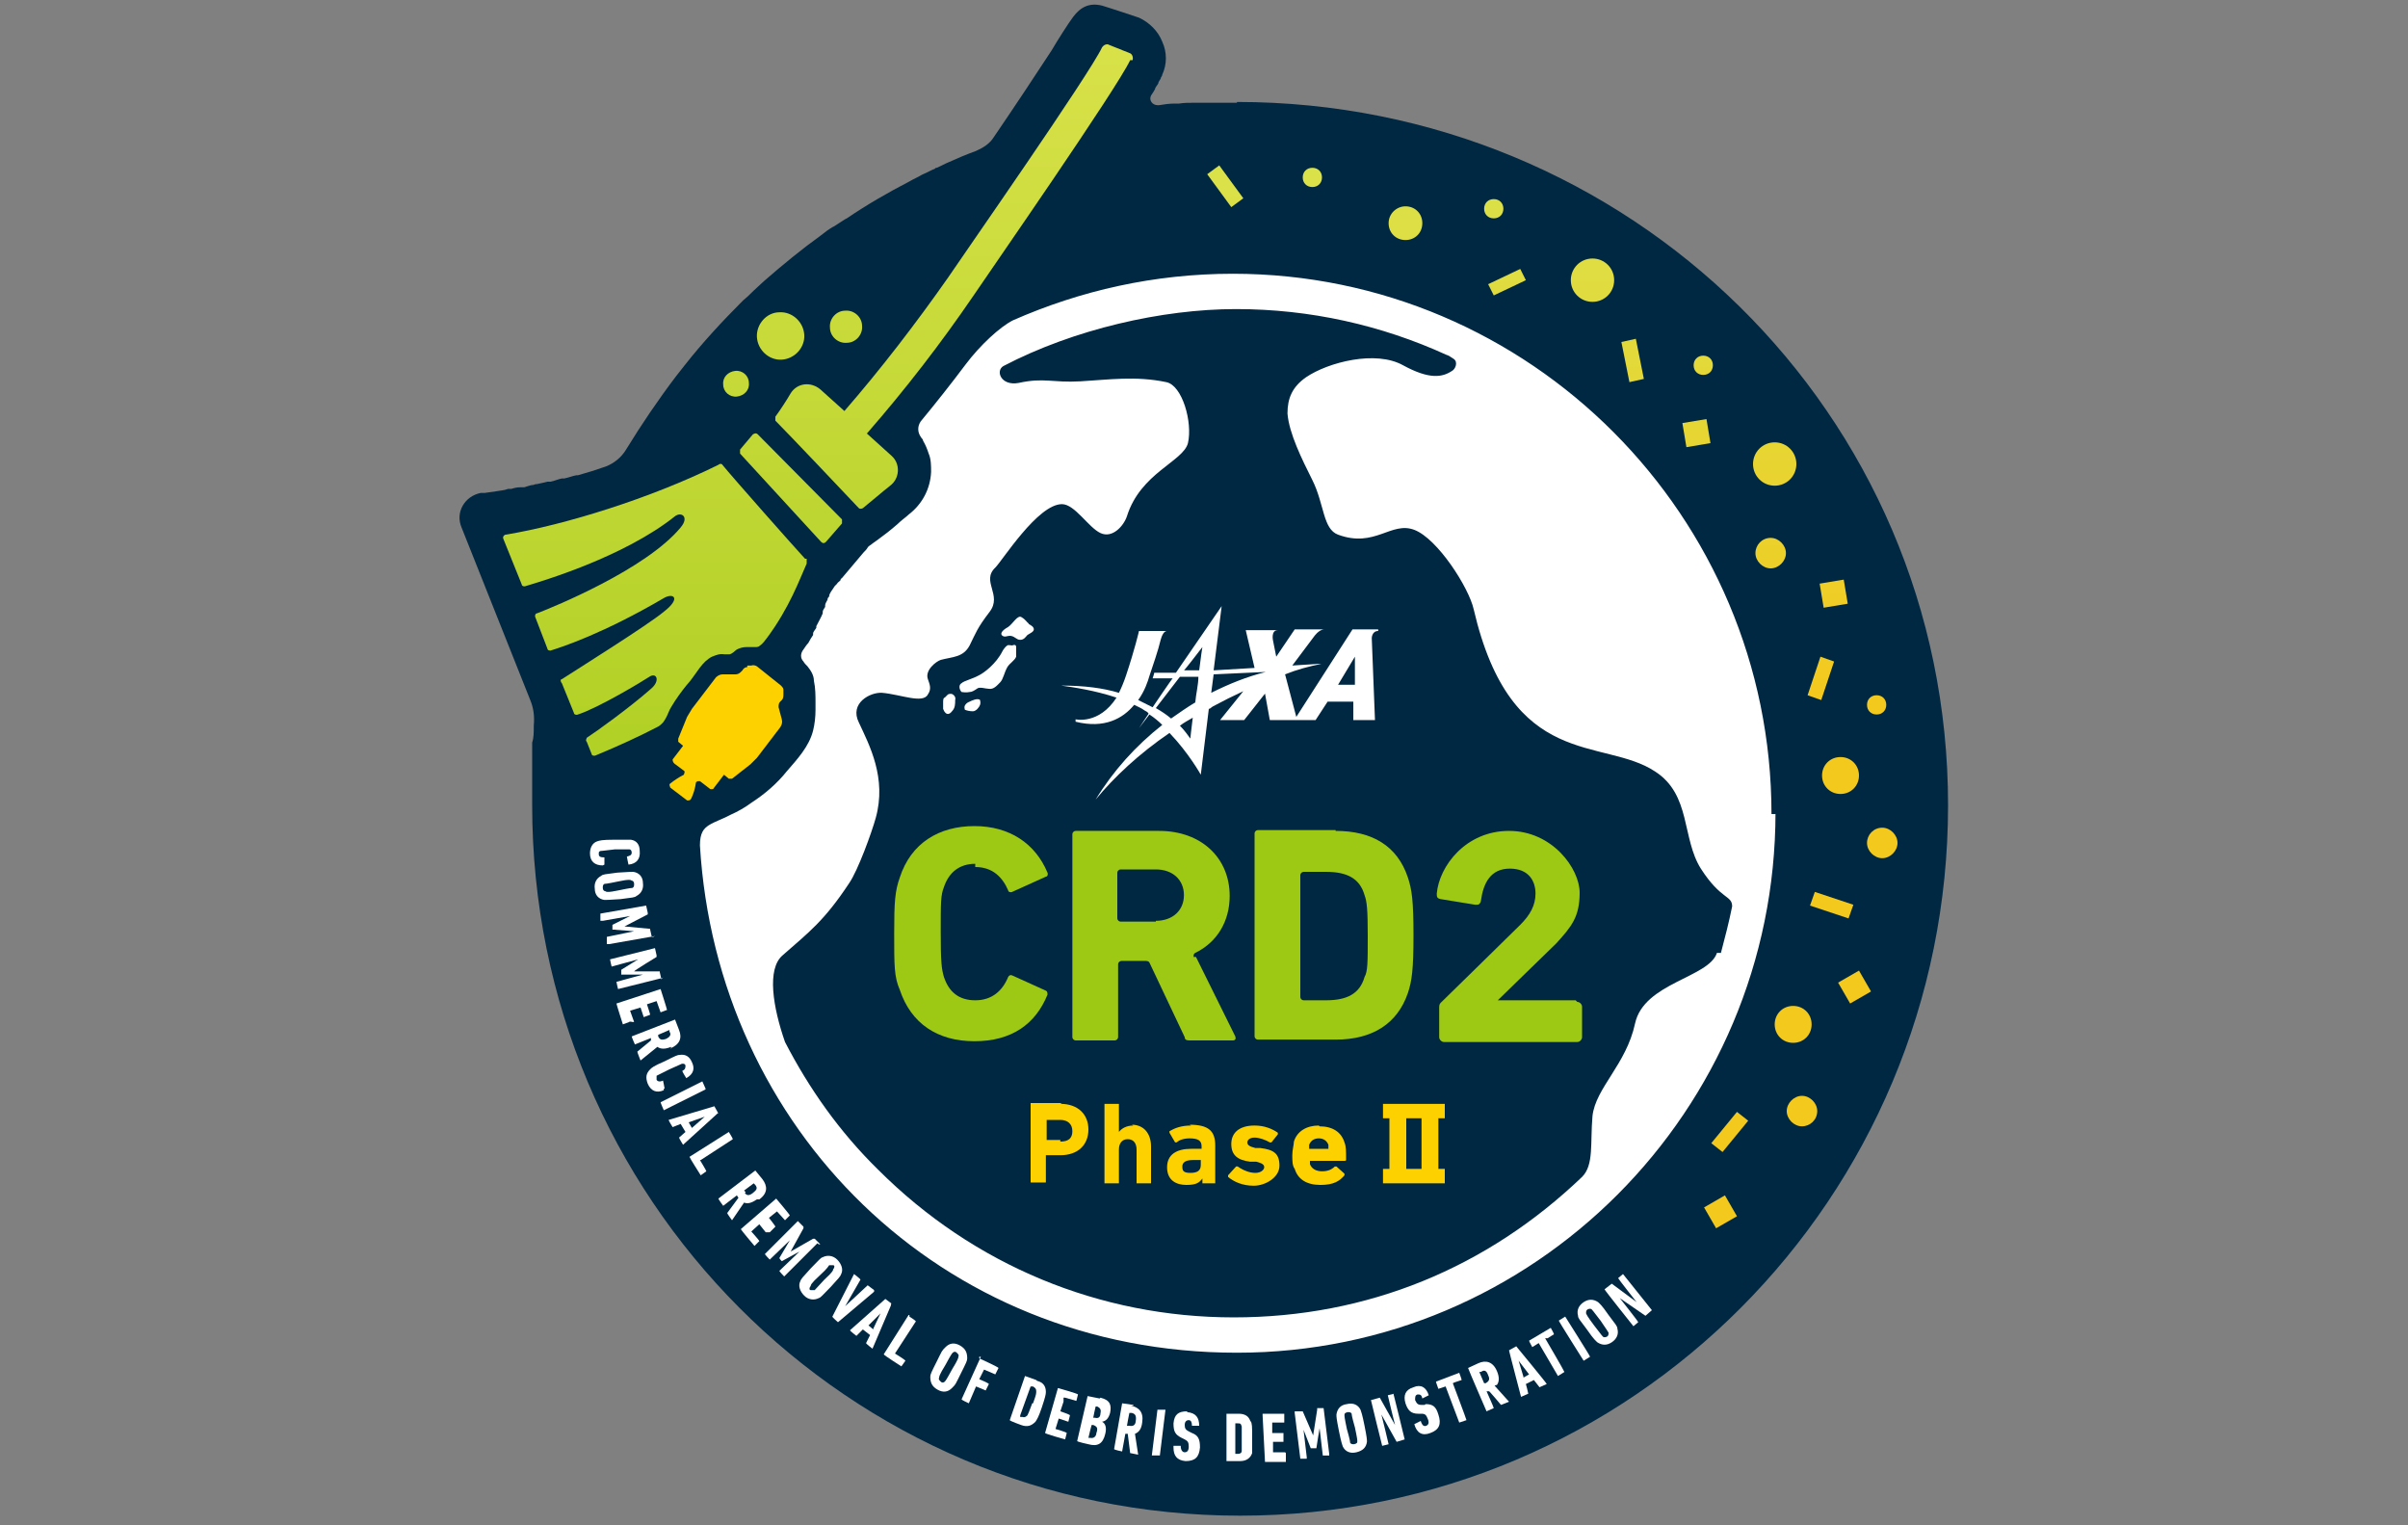
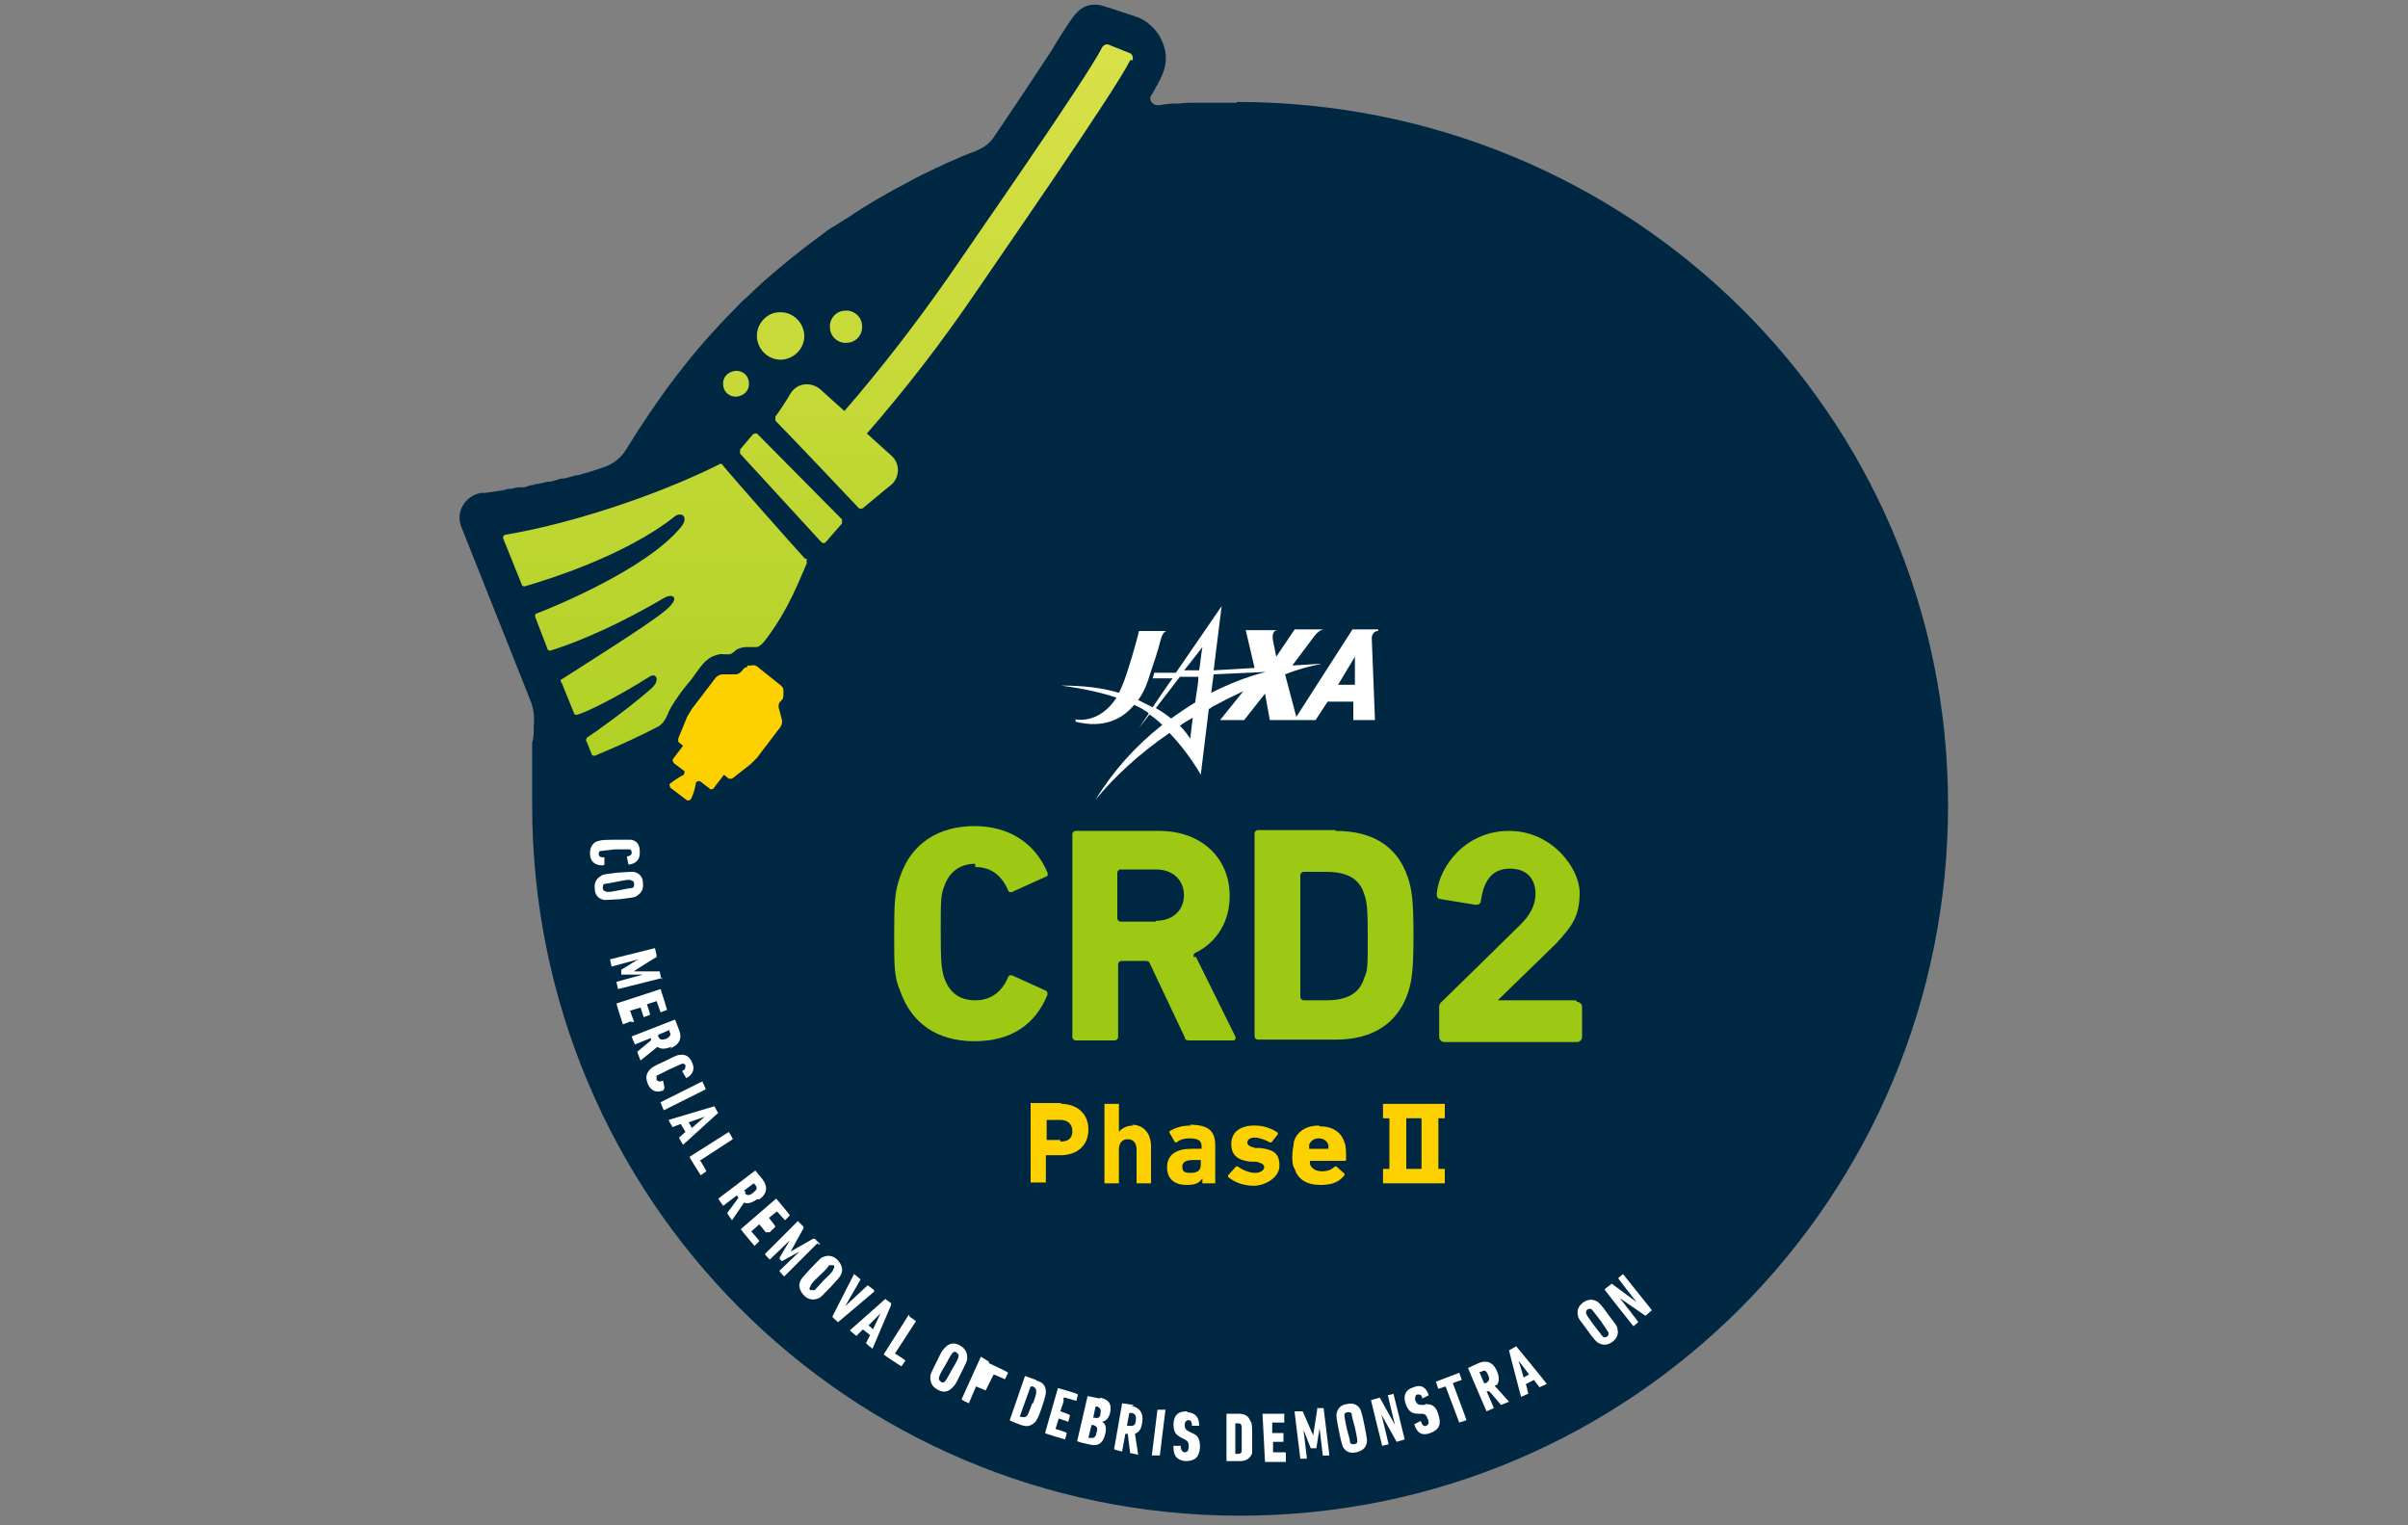
<svg xmlns="http://www.w3.org/2000/svg" version="1.1" viewBox="0 0 300 190">
  <rect x="0" y="0" width="300" height="190" fill="#808080" stroke="none" />
  <defs>
    <style>
      .cls-1 {
        fill: #fdd000;
      }

      .cls-2 {
        fill: #fff;
      }

      .cls-3 {
        fill: url(#_名称未設定グラデーション_2);
      }

      .cls-4 {
        fill: url(#_名称未設定グラデーション);
      }

      .cls-5 {
        fill: #002843;
      }

      .cls-6 {
        fill: #9dc814;
      }
    </style>
    <linearGradient id="_名称未設定グラデーション" data-name="名称未設定グラデーション" x1="101.9" y1="2025.7" x2="101.9" y2="2162.4" gradientTransform="translate(0 -2024)" gradientUnits="userSpaceOnUse">
      <stop offset="0" stop-color="#dae24a" />
      <stop offset="1" stop-color="#9dc814" />
    </linearGradient>
    <linearGradient id="_名称未設定グラデーション_2" data-name="名称未設定グラデーション 2" x1="193.4" y1="2044.5" x2="193.4" y2="2177" gradientTransform="translate(0 -2024)" gradientUnits="userSpaceOnUse">
      <stop offset="0" stop-color="#dae24a" />
      <stop offset=".5" stop-color="#f3c91e" />
    </linearGradient>
  </defs>
  <g>
    <g id="_レイヤー_1" data-name="レイヤー_1">
      <g id="_レイヤー_1-2" data-name="_レイヤー_1">
        <g id="design">
          <g>
            <path class="cls-5" d="M154.1,12.8h-5.4c-.6,0-1.2,0-1.8.1h-.6c-.6,0-1.3.1-1.9.2h-.2c-.6,0-1.1-.6-.8-1.2.2-.3.4-.6.5-.8h0c0-.2.3-.5.4-.7h0c0-.2.2-.4.3-.6h0c0-.2.2-.3.2-.5.6-1.3.6-2.8,0-4.1-.5-1.3-1.6-2.4-2.9-3,0,0-3.9-1.3-4.6-1.5-1.6-.4-2.7.2-3.6,1.4-.6.8-2,3-2.7,4.2-1.7,2.6-4.4,6.7-7.2,10.8-.5.8-1.3,1.3-2.2,1.7-1.1.4-2.3.9-3.4,1.4h0c-.5.2-1,.5-1.5.7,0,0-.2,0-.2.1-.5.2-1,.5-1.5.7,0,0,0,0-.2.1-.5.3-1,.5-1.5.8h0c-2.7,1.4-5.3,2.9-7.8,4.6,0,0,0,0-.2.1-.5.3-.9.6-1.4.9,0,0,0,0-.2.1-.5.3-.9.6-1.4,1h0c-2.5,1.8-4.8,3.7-7.1,5.7h0c-.4.4-.9.8-1.3,1.2h0c-.4.4-.8.8-1.3,1.2h0c-2.6,2.6-5.1,5.3-7.3,8.1h0c-.4.5-.7.9-1.1,1.4h0c-2.2,2.9-4.3,6-6.2,9.1-.6,1-1.5,1.7-2.5,2.1h0c-.6.2-1.2.4-1.8.6h0c-.6.2-1.1.3-1.7.5h-.2c-.5.1-1,.3-1.5.4h-.3c-.5.1-.9.3-1.4.4h-.4c-.4.1-.8.2-1.3.3,0,0-.3,0-.4.1-.4,0-.8.2-1.2.3h-.5c-.4,0-.8.1-1.1.2h-.4c-.5.2-1,.2-1.5.3l-1.4.2h-.5c-2,.4-3.2,2.4-2.4,4.3l.2.5h0l8.4,21.1c.4,1,.5,2,.4,3.1v.2c0,.6,0,1.3-.2,1.9v.6c0,.6,0,1.2,0,1.8v5.4c0,48.9,39.4,88.5,88.2,88.5s88.2-39.6,88.2-88.5S202.9,12.7,154.1,12.7h0Z" />
            <g>
              <path class="cls-6" d="M121.5,108c2.2,0,3.4,1.3,4.1,2.9,0,.2.3.3.5.2l4.2-1.9c.2,0,.3-.3.2-.5-1.5-3.6-4.7-5.8-9.1-5.8s-7.9,2.1-9.3,6.4c-.6,1.7-.7,3-.7,7s0,5.4.7,7c1.4,4.2,4.7,6.4,9.3,6.4s7.6-2.1,9.1-5.8c0-.2,0-.4-.2-.5l-4.2-1.9c-.2-.1-.4,0-.5.2-.7,1.7-2,2.9-4.1,2.9s-3.3-1.1-3.9-2.9c-.3-1-.4-1.9-.4-5.6s0-4.6.4-5.6c.6-1.8,1.9-2.9,3.9-2.9h0v.4Z" />
              <path class="cls-6" d="M148.7,119.2c0-.2,0-.4.2-.5,2.7-1.3,4.3-3.9,4.3-7.1,0-4.7-3.5-8.1-8.8-8.1h-10.4c-.2,0-.4.2-.4.4v25.3c0,.2.2.4.4.4h4.9c.2,0,.4-.2.4-.4v-9.1c0-.2.2-.4.4-.4h3.1c0,0,.3,0,.4.2l4.4,9.3c0,.3.2.4.6.4h5.4c.3,0,.4-.2.3-.5l-4.9-9.9h-.3ZM144,114.8h-4.4c-.2,0-.4-.2-.4-.4v-5.7c0-.2.2-.4.4-.4h4.4c2.1,0,3.5,1.3,3.5,3.2s-1.4,3.2-3.5,3.2h0Z" />
              <path class="cls-6" d="M166.4,103.4h-9.7c-.2,0-.4.2-.4.4v25.3c0,.2.2.4.4.4h9.7c4.6,0,7.7-2,9-5.8.5-1.5.7-2.9.7-7.2s-.2-5.7-.7-7.2c-1.3-3.9-4.4-5.8-9-5.8h0ZM170,121.7c-.6,2.1-2.2,2.9-4.8,2.9h-2.8c-.2,0-.4-.2-.4-.4v-15.2c0-.2.2-.4.4-.4h2.8c2.6,0,4.2.8,4.8,2.9.3.8.4,1.8.4,5.1s0,4.4-.4,5.1Z" />
              <path class="cls-6" d="M196.3,124.6h-9.7l7.3-7.1c1.9-2.1,2.9-3.3,2.9-6.3s-3.4-7.7-8.8-7.7-8.7,4.4-9,7.8c0,.4,0,.6.5.7l4.3.7c.3,0,.4,0,.5-.1,0,0,.2-.2.2-.4.3-2.2,1.2-4,3.6-4s3.2,1.6,3.2,3.1-.7,2.7-1.9,3.9c-1.3,1.3-9.8,9.6-9.9,9.7-.2.2-.2.4-.2.7v3.6c0,.3.3.6.6.6h16.6c.3,0,.6-.3.6-.6v-3.8c0-.3-.3-.6-.6-.6h0l-.2-.2Z" />
            </g>
            <path class="cls-2" d="M171.9,78.4h-3.4l-7,10.9-1.4-5.3h0c1.5-.6,3-1,4.5-1.3h.3-.7l-3.2.2,2.7-3.6s.6-.9,1.3-.9h-3.7l-2.3,3.4h0l-.4-2s-.3-1.3.6-1.3h-4l1.1,4.7-5.1.3,1-8-5.7,8.3h-2.7c0,.1-.2.7-.2.7h2.5c0-.1-2.5,3.6-2.5,3.6l-1.8-.9c.8-1.1,1.2-2.3,1.4-3,.4-1.2,1.1-3.2,1.4-4.5.3-1.1.7-1.1.8-1.1h-3.5s-.5,2.2-1.6,5.5c-.3.9-.6,1.6-.9,2.2-2-.6-4.3-.9-7.2-.9h0c1.5.2,4.2.6,6.9,1.5-2.2,3.4-5.1,2.7-5.1,2.7v.3c3.6.9,5.9-.4,7.3-2.1.4.2.9.4,1.3.7.2.1.4.2.5.4l-1.2,1.8h0l1.3-1.7c.6.4,1.1.8,1.6,1.3-3.3,2.6-6.1,5.7-8.3,9.3h0c2.3-2.8,5.4-5.7,9.2-8.3,2.4,2.5,3.9,5.2,3.9,5.2l1-8.2c.2,0,.3-.2.5-.3,1.3-.7,2.5-1.3,3.8-1.9l-2.9,3.6h3l2.6-3.3h0l.6,3.3h5.7l1.5-2.3h3.2v2.3h2.7l-.4-10.2s0-.9.8-.9h0v-.2ZM148.3,92c-.3-.4-.7-1-1.3-1.6.5-.4,1.1-.7,1.6-1-.2,1.5-.3,2.6-.3,2.6h0ZM148.9,87.5c-1,.6-2,1.3-3,2-.6-.5-1.2-.9-1.9-1.3l3-3.9h2.3c0,1-.3,2.1-.4,3.3h0ZM149.4,83.5h-1.9c0,.1,2.3-2.9,2.3-2.9,0,0-.2,1.2-.4,2.9h0ZM150.9,86.3l.3-2.3,6.5-.3c-2.4.6-4.6,1.5-6.8,2.6h0ZM166.7,85.3l2.1-3.5v3.5h-2.1Z" />
            <g>
              <path class="cls-2" d="M75.3,107.7h0v-.9c0,0,0,0,0,0-.5,0-.7-.1-.7-.4s0-.3.2-.4c0,0,.2,0,1.8-.2h1.8c.2,0,.3.2.3.4,0,.3-.2.4-.6.5h0c0,.1.2,1,.2,1h0c1-.1,1.5-.7,1.4-1.7,0-.8-.4-1.3-1.1-1.4h-2.1c-1.5,0-1.8.1-2.1.2-.6.2-.9.8-.9,1.5,0,1,.6,1.5,1.6,1.5h0Z" />
              <path class="cls-2" d="M77.3,112c1.5-.2,1.8-.2,2-.4.6-.3.9-.9.8-1.6,0-.8-.5-1.3-1.2-1.4-.3,0-.5,0-2,.1-1.5.2-1.8.2-2,.4-.6.3-.9.9-.8,1.6,0,.8.5,1.3,1.2,1.4.3,0,.5,0,2-.1ZM75.1,110.6c0-.2,0-.4.2-.5,0,0,.3,0,1.7-.3s1.6-.2,1.7-.1c.2,0,.3.2.3.4s0,.4-.2.5c0,0-.3,0-1.7.3s-1.6.2-1.7.1c-.2,0-.3-.2-.3-.4Z" />
-               <path class="cls-2" d="M81.2,116.7l-.2-.9s0-.1,0-.1l-3.2-.3h0l2.9-1.5v-.2l-.2-.9h0l-5.7,1h0v.9h.3l3.4-.6h0l-2.2,1.1h0v.6h.2l2.5.2h0l-3.4.7h0v.9h.3l5.7-1h0c0-.1-.2.1-.2.1Z" />
              <path class="cls-2" d="M82.4,122l-.2-.9s0-.1,0-.1h-3.2c0-.1,2.8-1.8,2.8-1.8v-.2l-.2-.9h0l-5.6,1.4h0c0,.1.2.9.2.9h0l3.3-.9h0l-2.1,1.3h0v.6h2.7l-3.3.9h0c0,.1.2.9.2.9h0l5.6-1.4h0c0-.1-.2.2-.2.2Z" />
              <path class="cls-2" d="M79,127.3l-.5-1.4h0l1.3-.4h0l.4,1.2h0l.8-.3h0c0-.1-.4-1.3-.4-1.3h0l1.2-.4h0l.5,1.4h0l.8-.3h0c0-.1-.8-2.6-.8-2.6h0l-5.5,1.8h0c0,.1.8,2.6.8,2.6h0l.8-.3h0c0-.1.4,0,.4,0Z" />
              <path class="cls-2" d="M83.5,130.6c1.2-.5,1.5-1.3,1.1-2.3l-.5-1.3h0l-5.4,2.1h0c0,.1.4,1,.4,1h0l2-.8h0v.3c0,0-1.7,1.4-1.7,1.4h0c0,.1.4,1.1.4,1.1h0l2.1-1.7c.4.3,1,.3,1.7,0h0v.2ZM82,128.9l1.4-.6h0v.2c.3.4,0,.7-.4.9-.6.2-.8.1-1-.3v-.2h0Z" />
              <path class="cls-2" d="M82.8,135.6h0c0-.1-.2-1-.2-1h0c-.4.2-.7.1-.8-.1v-.5c0,0,.2-.1,1.6-.8,1.4-.6,1.5-.7,1.6-.7.2,0,.3,0,.4.2,0,.3,0,.5-.4.7h0c0,.1.5.9.5.9h0c.9-.5,1.1-1.2.7-2-.3-.7-.8-1-1.5-.9-.3,0-.5.1-1.9.8-1.4.6-1.6.8-1.8,1-.5.5-.6,1-.3,1.8.4.9,1.1,1.2,2,.8h0v-.2Z" />
              <path class="cls-2" d="M87.9,135.6l-.4-.9h0l-5.2,2.6h0c0,.1.4,1,.4,1h0l5.2-2.6h0Z" />
              <path class="cls-2" d="M89.5,138.7l-.5-.9h0l-5.7,1.7h0c0,.1.5.9.5.9h0l1-.4.6,1-.8.7h0c0,.1.5.9.5.9h0l4.4-4h0c0-.1,0,.1,0,.1ZM86.2,140.5l-.4-.7,2-.7h0l-1.6,1.4Z" />
              <path class="cls-2" d="M87.3,144.5h0l4-2.6h0c0-.1-.5-.9-.5-.9h0l-4.9,3.1h0c0,.1,1.4,2.3,1.4,2.3h0l.7-.5h0c0-.1-.8-1.4-.8-1.4h0Z" />
              <path class="cls-2" d="M94.6,149.4c1.1-.8,1-1.7.4-2.5l-.9-1.1h0l-4.6,3.5h0c0,.1.6.9.6.9h0l1.7-1.3h0l.2.3-1.4,1.9h0c0,.1.6.9.6.9h0l1.5-2.2c.5.2,1,0,1.6-.4h.3ZM92.9,148.5l-.2-.2h0l1.2-.9h0l.2.2c.3.4.2.6-.3,1s-.8.3-1,0h0Z" />
              <path class="cls-2" d="M96,153.4l.6-.6h0c0-.1-.8-1.1-.8-1.1h0l1-.8h0l1,1.1h0l.6-.6h0c0-.1-1.7-2.1-1.7-2.1h0l-4.4,3.8h0c0,.1,1.7,2.1,1.7,2.1h0l.6-.6h0c0-.1-1-1.2-1-1.2h0l1-.9h0l.8,1h.5Z" />
              <path class="cls-2" d="M102.2,155l-.7-.7h-.2l-2.8,1.6h0l1.6-2.9v-.2l-.7-.7h0l-4.1,4.1h0c0,.1.6.7.6.7h0l2.5-2.4h0l-1.3,2.2h0c0,.1.3.4.3.4h0l2.2-1.2h0l-2.5,2.4h0c0,.1.6.7.6.7h0l4.1-4.1h0c0-.1.2.1.2.1Z" />
              <path class="cls-2" d="M104.8,158.7c.3-.6,0-1.3-.5-1.8s-1.2-.6-1.8-.3c-.3.1-.4.3-1.5,1.4-1,1.1-1.2,1.3-1.3,1.6-.3.6,0,1.3.5,1.8s1.2.6,1.8.3c.3-.1.4-.3,1.5-1.4,1-1.1,1.2-1.3,1.3-1.6ZM101.5,160.7h-.5c-.2,0-.2-.3,0-.5,0-.1,0-.3,1.1-1.3s1.1-1.2,1.2-1.3h.5c.2,0,.2.3,0,.5,0,.1,0,.3-1.1,1.3-1,1.1-1.1,1.2-1.2,1.3Z" />
              <path class="cls-2" d="M108.9,160.7l-.8-.6h0l-2.8,2.6h0l1.9-3.3h0c0-.1-.8-.7-.8-.7h0l-2.7,5.3h0c0,.1.7.7.7.7h0l4.5-3.8h0c0-.1,0-.2,0-.2Z" />
              <path class="cls-2" d="M111.1,162.4l-.8-.6h0l-4.4,3.9h0c0,.1.8.7.8.7h0l.8-.8.9.7-.5,1h0c0,.1.8.7.8.7h0l2.3-5.4h0c0-.1,0-.2,0-.2ZM108.8,165.6l-.6-.5,1.5-1.5h0l-.9,1.9h0Z" />
              <path class="cls-2" d="M113.2,163.8h0l-3.1,4.9h0c0,.1,2.2,1.5,2.2,1.5h0l.5-.7h0c0-.1-1.3-.9-1.3-.9h0l2.6-4h0c0-.1-.8-.6-.8-.6h0v-.2Z" />
              <path class="cls-2" d="M120.5,169.2c0-.7-.2-1.2-.9-1.6s-1.3-.3-1.8.2-.4.4-1.1,1.8c-.7,1.4-.8,1.6-.8,1.9,0,.7.2,1.2.9,1.6s1.3.3,1.8-.2.4-.4,1.1-1.8c.7-1.4.8-1.6.8-1.9ZM119.4,169c0,.1,0,.3-.8,1.6-.7,1.3-.8,1.4-.9,1.5s-.3.2-.5,0-.3-.3-.2-.5c0-.1,0-.3.8-1.6.7-1.3.8-1.4.9-1.5s.3-.2.5,0,.3.3.2.5Z" />
-               <path class="cls-2" d="M122.2,169h0l-2.4,5.3h0c0,.1.9.5.9.5h0l.9-2.1h0l1.2.5h0l.4-.8h0c0-.1-1.2-.6-1.2-.6h0l.6-1.2h0l1.4.6h0l.4-.8h0c0-.1-2.4-1.2-2.4-1.2h0v-.2Z" />
+               <path class="cls-2" d="M122.2,169h0l-2.4,5.3h0c0,.1.9.5.9.5h0l.9-2.1h0l1.2.5h0l.4-.8h0h0l.6-1.2h0l1.4.6h0l.4-.8h0c0-.1-2.4-1.2-2.4-1.2h0v-.2Z" />
              <path class="cls-2" d="M129.1,171.9l-1.4-.5h0l-1.9,5.5h0c0,.1,1.4.6,1.4.6.8.3,1.3.1,1.8-.4.2-.3.4-.6.8-1.8s.5-1.6.5-1.9c0-.7-.3-1.2-1.1-1.4h0ZM128.6,174.8c-.4,1.1-.5,1.3-.6,1.5-.2.2-.4.3-.6.2h-.3v-.2l1.3-3.6h.3c.3.2.4.3.4.6s0,.4-.4,1.5h0Z" />
              <path class="cls-2" d="M132.7,174.1l1.4.4h0l.2-.8h0c0-.1-2.5-.8-2.5-.8h0l-1.6,5.6h0c0,.1,2.5.8,2.5.8h0l.2-.8h0c0-.1-1.4-.5-1.4-.5h0l.4-1.3h0l1.2.4h0l.2-.8h0c0-.1-1.2-.5-1.2-.5h0l.4-1.2h0v-.5Z" />
              <path class="cls-2" d="M137,174.2l-1.5-.3h0l-1.3,5.6h0c0,.1,1.4.4,1.4.4,1.1.3,1.8,0,2.1-1.3.2-.8,0-1.3-.4-1.5h0c.5-.1.8-.4,1-1.1.2-1,0-1.6-1.2-1.9h0ZM136.6,178.4c0,.6-.4.8-.8.7h-.2c0-.1.4-1.6.4-1.6h.2c.5.2.6.4.4,1h0ZM137.1,176c0,.6-.3.7-.7.6h-.2c0-.1.3-1.4.3-1.4h.2c.4.2.5.4.4.9h0Z" />
              <path class="cls-2" d="M141.2,175l-1.4-.2h0l-1,5.7h0c0,.1,1,.3,1,.3h0l.4-2.2h.3l.3,2.4h0l1,.2h0l-.4-2.6c.5-.2.8-.6.9-1.4.2-1.3-.4-1.9-1.4-2.1h.3ZM141.5,176.9c0,.6-.3.8-.8.7h-.3c0-.1.3-1.6.3-1.6h.3c.4.1.6.3.5,1h0Z" />
              <path class="cls-2" d="M145.2,175.6h-1c0-.1,0,0,0,0l-.7,5.7h1c0,.1,0,0,0,0l.7-5.7h0Z" />
              <path class="cls-2" d="M147.9,175.8c-1.1,0-1.6.4-1.7,1.5,0,1,.2,1.4,1,1.8l.4.2c.4.2.5.4.5.9s-.2.7-.5.7-.5-.3-.5-.8h-.9v.2c0,1,.4,1.6,1.5,1.7,1.2,0,1.7-.5,1.8-1.7,0-1-.2-1.5-1-1.8l-.4-.2c-.4-.2-.5-.4-.5-.8s.2-.6.5-.6.4.3.4.7h.9c0-1-.4-1.6-1.5-1.7h0Z" />
              <path class="cls-2" d="M155.8,177.1c-.2-.7-.7-1-1.5-1h-1.5v5.9h1.7c.8,0,1.3-.4,1.5-1,0-.3,0-.7,0-2s0-1.7-.2-2h0ZM154.7,180.7c0,.3-.2.4-.5.4h-.3v-3.8h.3c.3,0,.4,0,.5.4,0,.2,0,.4,0,1.6v1.6h0v-.2Z" />
              <path class="cls-2" d="M160.1,180.9h-1.5v-1.3h1.3v-1.1h-1.4v-1.3h1.5v-1.1h-2.7v.2l.3,5.8h2.6v-1.1h0,0Z" />
              <path class="cls-2" d="M165,175.4h-.9c0,.1,0,.2,0,.2l-.5,3.2h0l-1.3-3h-1v.2l.7,5.7h.8v-.2l-.4-3.4h0l.9,2.3h.7c0-.1.4-2.5.4-2.5h0l.4,3.4h.8v-.2l-.7-5.7h.2Z" />
              <path class="cls-2" d="M169.5,175.6c-.3-.6-.9-.9-1.7-.7-.8.1-1.2.6-1.3,1.3,0,.3,0,.5.3,2s.4,1.7.5,2c.3.6.9.9,1.7.7s1.2-.6,1.3-1.3c0-.3,0-.5-.3-2s-.4-1.7-.5-2ZM169.1,179.5c0,.2,0,.3-.4.4-.2,0-.4,0-.5-.2,0-.1,0-.3-.4-1.7-.3-1.4-.3-1.6-.3-1.7,0-.2,0-.3.4-.4.2,0,.4,0,.5.2,0,.1,0,.3.4,1.7.3,1.4.3,1.6.3,1.7Z" />
              <path class="cls-2" d="M173.7,173.6l-.8.2h0c0,.1.9,3.7.9,3.7h0l-1.9-3.4h0l-1.1.3h0c0,.1,1.4,5.7,1.4,5.7h0l.8-.2h0c0-.1-.9-3.7-.9-3.7h0l1.9,3.4h0l1-.3h0c0-.1-1.4-5.7-1.4-5.7h0,0Z" />
              <path class="cls-2" d="M177.5,175h-.4c-.5,0-.6-.2-.8-.6,0-.4,0-.6.3-.7.3,0,.5,0,.6.5h0l.8-.4h0c-.3-1-1-1.4-1.9-1-1,.3-1.3,1-1,2,.3.9.7,1.3,1.6,1.3h.4c.5,0,.6.2.8.7s0,.7-.2.8c-.3.1-.5,0-.7-.6h0l-.8.4h0c.3,1.1,1,1.5,2,1.1,1.1-.4,1.4-1.1,1-2.3-.3-1-.7-1.3-1.6-1.3h0Z" />
              <path class="cls-2" d="M181.2,172.2l.9-.3h0c0-.1-.3-.9-.3-.9h0l-2.9,1.1h0c0,.1.3.9.3.9h0l.9-.3h0l1.7,4.5h0l.9-.3h0c0-.1-1.7-4.6-1.7-4.6h0Z" />
              <path class="cls-2" d="M186.5,172.5c.3-.4.3-1,0-1.7-.5-1.2-1.4-1.4-2.3-1l-1.3.6h0c0,.1,2.3,5.4,2.3,5.4h0l.9-.4h0c0-.1-.9-2.1-.9-2.1h.3c0-.1,1.5,1.7,1.5,1.7h0l1-.4h0l-1.8-2h0ZM185.1,172.3h-.2q0,.1,0,0l-.6-1.4h.2c.4-.3.7-.2.9.4.3.6,0,.8-.3,1h0Z" />
              <path class="cls-2" d="M188.9,167.7h0l-.9.5h0c0,.1,1.5,5.8,1.5,5.8h0l.9-.4h0c0-.1-.3-1.2-.3-1.2l1-.5.7.9h0l.9-.4h0c0-.1-3.8-4.7-3.8-4.7h0ZM189.8,171.5l-.6-2h0l1.3,1.7-.7.4h0Z" />
-               <path class="cls-2" d="M192.8,166.7h0l.8-.5h0c0-.1-.4-.8-.4-.8h0l-2.7,1.6h0c0,.1.4.8.4.8h0l.8-.5h0l2.4,4.1h0l.8-.5h0c0-.1-2.4-4.2-2.4-4.2h.2Z" />
-               <path class="cls-2" d="M195,164h0l-.8.5h0c0,.1,3.1,5,3.1,5h0l.8-.5h0c0-.1-3.1-5-3.1-5Z" />
              <path class="cls-2" d="M200.4,163.8c-.9-1.3-1.1-1.4-1.3-1.6-.6-.4-1.2-.4-1.8,0s-.9,1-.7,1.7c0,.3.2.5,1.1,1.7.9,1.3,1.1,1.4,1.3,1.6.6.4,1.2.4,1.8,0s.9-1,.7-1.7c0-.3-.2-.5-1.1-1.7ZM200.2,166.5c-.2.1-.4.1-.5,0,0,0-.2-.2-1.1-1.4s-.9-1.3-1-1.5c0-.2,0-.4.2-.5s.4-.1.5,0c0,0,.2.2,1.1,1.4.8,1.2.9,1.3,1,1.5,0,.2,0,.4-.2.5Z" />
              <path class="cls-2" d="M205.8,163.2l-3.6-4.5h0l-.6.5h0c0,.1,2.3,3,2.3,3h0l-3.1-2.3h0l-.9.7h0c0,.1,3.6,4.6,3.6,4.6h0l.6-.5h0c0-.1-2.3-3-2.3-3h0l3.2,2.2h0l.8-.7h0c0-.1,0,0,0,0Z" />
            </g>
-             <path class="cls-2" d="M119,87.2c0,.5,0,1-.4,1.4-.3.4-.6.4-.8.2s-.2-.3-.3-.5c0-.3,0-.5,0-.8,0-.2,0-.6.2-.6l.4-.4c.2-.1.5-.1.6,0,.2.1.4.4.3.7h0ZM120.8,87.4c-.3.1-.5.3-.6.5s0,.4,0,.5c.2.1.6.2,1,.2s.8-.5.9-.8,0-.5,0-.6c-.3-.3-1.1.1-1.3.2h0ZM126.1,80.4c-.2,0-.5-.1-.6,0-.2.1-.5.5-.6.7-.8,1.6-2.3,2.7-2.9,3-.9.5-1.9.7-2.2,1-.4.2-.3.8,0,1.1,0,0,.6.1,1,0,.3,0,.6-.2.9-.4.3-.3,1.1,0,1.5,0,.6.1,1-.4,1.4-.8s.5-1.2.9-1.9c.3-.5.9-.8,1.1-1.3,0-.4,0-.8,0-1.1,0-.2,0-.5-.5-.3h0ZM128.2,77.7c-.3-.2-.4-.5-.9-.8-.5-.4-1.1.8-1.7,1.2-.9.5-1,.9-.7,1.1s.6,0,.9,0c.6,0,.8.5,1.3.5s.7-.4.9-.6c.3-.2.8-.4.8-.7s-.3-.5-.7-.7h0ZM221.2,101.2c0,37.2-30.1,67.3-67.1,67.3s-64.8-28-66.9-63.2c0-1.6.5-2.1,1.1-2.5.8-.5,1.8-.8,2.7-1.3.9-.4,1.8-.9,2.6-1.5,1.7-1.1,3.2-2.4,4.4-3.9,1.3-1.5,2.8-3.1,3.3-5.1.2-.8.3-1.7.3-2.6v-.8c0-.9,0-1.9-.2-2.8,0-.7-.4-1.3-.8-1.8-.2-.2-.4-.4-.5-.6-.4-.4-.4-1,0-1.5h0c.2-.3.4-.6.6-.8h0c.2-.4.4-.7.6-1v-.2c0-.2.3-.5.4-.7v-.2c.3-.6.6-1.1.8-1.6,0,0,0-.1,0-.2,0-.2.2-.4.3-.6v-.2c0-.2.2-.5.3-.7h0c0-.1,0-.2.2-.4,0-.4.4-.8.7-1.3l.3-.3c0-.1.2-.2.4-.4,0,0,0-.2.2-.3,1-1.2,2.7-3.2,2.7-3.2.2-.2.4-.4.5-.6s.4-.3.6-.5l.7-.5c.7-.5,1.6-1.2,2.4-1.9.5-.5,1.1-.9,1.4-1.2,1.7-1.3,2.7-3.2,2.8-5.3,0-.8,0-1.6-.3-2.3-.2-.6-.4-1.1-.7-1.6,0-.2-.2-.3-.3-.5-.4-.6-.4-1.3,0-1.9,1.9-2.3,3.8-4.7,5.6-7.1h0c1.8-2.4,4.3-4.7,5.9-5.5,8.4-3.7,17.6-5.8,27.4-5.8,37,0,67.1,30.2,67.1,67.3h.5ZM214.4,118.7c.5-1.9,1-3.8,1.4-5.8,0-1.4-1.4-.8-3.9-4.7-2.4-3.8-1.2-9.2-5.7-12.1-6.5-4.3-17.9,0-22.6-20.2-.6-2.7-4.5-8.8-7.4-9.9s-4.9,2.3-9.5.6c-1.9-.7-1.7-3.8-3.2-6.8-1.3-2.6-2.9-5.8-3.1-8.3,0-1.9.6-3.3,2.3-4.5,2.8-1.9,8.7-3.4,12.1-1.5,3.3,1.8,4.9,1.5,6.1.7.4-.2.8-1.1.2-1.5s-.6-.4-.9-.5c-8.1-3.7-17-5.7-26.2-5.7s-20.2,2.5-29,7.1c-1,.6-.3,2.5,1.9,2.1,3.2-.7,4.2,0,7.7-.2s6.9-.7,10.7.1c2,.4,3.3,5,2.7,7.6-.6,2.3-5.9,3.7-7.6,9.1-.4,1.2-1.8,2.8-3.3,2.1s-3.2-3.6-4.8-3.6c-3,0-7.4,7-8.3,7.9-1.8,1.7.9,3.4-.7,5.5s-1.7,2.6-2.5,4.2c-.8,1.5-2.1,1.4-3.6,1.8-.6.2-2,1.3-1.6,2.4.2.6.5,1.2,0,1.9-.6,1.2-3.4,0-5.7-.2-1.5-.1-4.1,1.3-2.9,3.7,1.3,2.8,3.5,6.9,2.1,11.9-.5,1.8-2.2,6.5-3.3,8.1-3.1,4.7-5,6.1-8.3,9-2,1.7-1.2,6.5.3,10.8,3,5.8,6.8,11.2,11.6,15.9,11.9,11.9,27.6,18.4,44.3,18.4s31.6-6.2,43.4-17.5c1.5-1.5,1-4.2,1.3-7.6.4-3.5,4.2-6.4,5.3-11.5,1.1-5.1,9.2-5.7,10.2-8.8h.2Z" />
            <path class="cls-4" d="M140.8,7.5c-1.7,3.6-17.2,25.9-19.5,29.3-4.1,6-8.5,11.7-13.3,17.2l3.1,2.8c1.1,1,1,2.8-.2,3.7-.9.7-2.4,2-3.4,2.8-.2.1-.4.1-.5,0-1.4-1.5-9-9.5-10.4-10.9,0-.1,0-.3,0-.5.6-.8,1.5-2.2,1.9-2.9.8-1.3,2.5-1.5,3.7-.5l3,2.7c4.6-5.3,8.9-10.9,12.9-16.6,2.3-3.4,17.6-25.3,19.2-28.7.2-.3.6-.5.9-.3l2.5,1c.4.1.5.6.4.9h-.3ZM94.4,54.1c-.2-.2-.4-.1-.6,0l-1.6,1.9c0,.1,0,.4,0,.5l10.1,11c.2.2.4.2.6,0l2-2.3c0-.1,0-.4,0-.5l-10.5-10.6h0ZM93.3,47.7c0-.9-.8-1.6-1.7-1.5s-1.6.8-1.5,1.7c0,.9.8,1.6,1.7,1.5s1.6-.8,1.5-1.7ZM97.1,38.9c-1.6,0-2.9,1.5-2.8,3.1s1.5,2.9,3.1,2.8,2.9-1.5,2.8-3.1-1.5-2.9-3.1-2.8ZM105.3,38.7c-1.1,0-2,1-1.9,2.1,0,1.1,1,2,2.1,1.9,1.1,0,2-1,1.9-2.1,0-1.1-1-2-2.1-1.9ZM100.3,69.6c-1.3-1.4-9-10.1-10.3-11.7,0-.1-.3-.2-.5,0-8.5,4.2-19.2,7.5-26.5,8.7-.2,0-.4.3-.3.5l2.3,5.7c0,.2.3.3.5.2,2-.6,12.2-3.6,18.6-8.7.8-.6,1.8.1.7,1.4-4.3,5.2-15.8,9.9-17.9,10.7-.2,0-.3.3-.2.5l1.5,3.9c0,.2.3.3.5.2,1.3-.4,6.5-2.1,14-6.5,1.2-.7,2.2,0,0,1.7-1.9,1.6-11,7.3-12.7,8.4-.2,0-.2.3,0,.5l1.5,3.7c0,.2.3.3.5.2,2.5-.8,8-4.1,8.9-4.7s1.4.5.2,1.5c-2.6,2.3-6.9,5.4-8,6.1,0,.1-.2.3,0,.5l.6,1.5c0,.2.3.3.5.2,2.9-1.2,5.5-2.4,7.8-3.6.2-.1.4-.3.6-.5.3-.4.5-.8.7-1.3s.5-.9.8-1.4c.6-.9,1.2-1.7,1.9-2.5.8-1,1.5-2.4,2.7-3,.5-.2,1-.4,1.5-.3h.7c.4-.1.6-.4.9-.6.4-.2.8-.3,1.2-.3h1.1c.2,0,.4,0,.6-.2.3-.2.6-.6.9-1,2.8-3.8,4-7.2,4.9-9.2v-.4h0v-.2Z" />
            <path class="cls-1" d="M93.1,83.1c-.3,0-.5.2-.6.4l-.2.2c-.2.2-.4.3-.7.3h-1.6c-.3,0-.7.2-.9.5l-2.9,3.8-.6,1-1.1,2.7v.4l.6.5-1.3,1.7c0,.1,0,.3.2.5l1.2.9c.2.1,0,.4,0,.5-.6.3-1.2.7-1.7,1.1-.2.1,0,.4,0,.5l2.1,1.6h.2c0,0,.2,0,.3-.2.3-.6.5-1.3.6-2,0-.1.2-.2.3-.2h.2l1.3,1h.2s.2,0,.2-.1l1.3-1.7.6.5h.4l2.3-1.8.8-.8,2.9-3.8c.2-.3.3-.6.2-1l-.4-1.5c0-.3,0-.5.2-.7l.2-.2c.2-.2.2-.5.2-.7v-.6c0-.2-.2-.4-.3-.5l-1.5-1.2-1.5-1.2c-.2-.1-.4-.2-.7-.1h-.5c0,.1,0,.2,0,.2Z" />
            <g>
              <path class="cls-1" d="M132.3,137.4h-3.9s0,0,0,.1v9.7s0,.1,0,.1h1.9s0,0,0-.1v-3.3h1.8c2.2,0,3.5-1.3,3.5-3.2s-1.3-3.2-3.5-3.2h0ZM132.1,142h-1.7v-2.5h1.7c.9,0,1.5.5,1.5,1.4s-.5,1.3-1.5,1.3h0v-.2Z" />
              <path class="cls-1" d="M141.2,140.2c-.9,0-1.5.4-1.8.8h0v-3.4s0-.1,0-.1h-1.8s0,0,0,.1v9.7s0,.1,0,.1h1.8s0,0,0-.1v-4.1c0-.8.4-1.3,1.1-1.3s1.1.5,1.1,1.3v4.1s0,.1,0,.1h1.8s0,0,0-.1v-4.5c0-1.6-.9-2.7-2.4-2.7h0Z" />
              <path class="cls-1" d="M148.4,140.2c-1.2,0-2,.3-2.7.7v.2l.7,1.2h.2c.3-.3.9-.5,1.6-.5,1.1,0,1.5.3,1.5,1v.3h-1.3c-1.8,0-3,.7-3,2.3s1.1,2.2,2.4,2.2,1.6-.3,2-.8h0v.5s0,.1,0,.1h1.6s0,0,0-.1v-4.6c0-1.8-.8-2.6-3.2-2.6h0ZM149.6,145.1c0,.7-.4,1-1.3,1s-1-.3-1-.8.4-.8,1.3-.8h1v.5h0Z" />
              <path class="cls-1" d="M157.2,143h-.8c-.8-.2-1-.4-1-.7s.3-.6.9-.6,1.4.3,1.9.6h.2l.8-1v-.2c-.7-.5-1.7-.9-2.9-.9-1.9,0-2.9.9-2.9,2.3s.8,2,2.3,2.2h.8c.8.2,1,.4,1,.7s-.4.7-1.1.7-1.5-.3-2.2-.8h-.2l-1,1.1v.2c.7.6,1.8,1.1,3.2,1.1s3.2-1,3.2-2.5-.7-2-2.4-2.2h.2Z" />
              <path class="cls-1" d="M164.3,140.2c-1.5,0-2.7.7-3.1,2,0,.4-.2,1-.2,1.7s0,1.3.3,1.7c.4,1.3,1.5,2,3.2,2s2.4-.5,3-1.2v-.2l-1-.9h-.2c-.4.4-.9.6-1.6.6s-1.3-.3-1.5-.9v-.4h4.3c0,0,.2,0,.2-.1,0-1.2,0-1.7-.2-2.2-.4-1.3-1.5-2-3.1-2h0ZM165.5,143.1h-2.4v-.5c.2-.5.6-.8,1.2-.8s1,.3,1.2.8v.5c0,.2,0,0,0,0h0Z" />
              <path class="cls-1" d="M180,139.3s0,0,0-.1v-1.6s0-.1,0-.1h-7.7s0,0,0,.1v1.6s0,.1,0,.1h.8v6.3h-.8s0,0,0,.1v1.6s0,.1,0,.1h7.7s0,0,0-.1v-1.6s0-.1,0-.1h-.8v-6.3h.8ZM177.1,145.6h-1.9v-6.3h1.9v6.3Z" />
            </g>
            <path class="cls-2" d="M112.2,79.2" />
-             <path class="cls-3" d="M226.4,138.4c0,1.1-.9,1.9-1.9,1.9s-1.9-.9-1.9-1.9.9-1.9,1.9-1.9,1.9.9,1.9,1.9ZM233.8,86.6c-.7,0-1.2.5-1.2,1.2s.5,1.2,1.2,1.2,1.2-.5,1.2-1.2-.5-1.2-1.2-1.2ZM214.6,143.5l3.2-3.9-1.4-1.1-3.2,3.9,1.4,1.1ZM214.9,148.9l-2.6,1.5,1.5,2.6,2.6-1.5-1.5-2.6ZM221.1,55.1c-1.5,0-2.7,1.2-2.7,2.7s1.2,2.7,2.7,2.7,2.7-1.2,2.7-2.7-1.2-2.7-2.7-2.7ZM175.1,25.7c-1.1,0-2.1.9-2.1,2.1s.9,2.1,2.1,2.1,2.1-.9,2.1-2.1-.9-2.1-2.1-2.1ZM198.4,32.2c-1.5,0-2.7,1.2-2.7,2.7s1.2,2.7,2.7,2.7,2.7-1.2,2.7-2.7-1.2-2.7-2.7-2.7ZM220.6,67c-1.1,0-1.9.9-1.9,1.9s.9,1.9,1.9,1.9,1.9-.9,1.9-1.9-.9-1.9-1.9-1.9ZM234.5,103.1c-1.1,0-1.9.9-1.9,1.9s.9,1.9,1.9,1.9,1.9-.9,1.9-1.9-.9-1.9-1.9-1.9ZM229.3,94.3c-1.3,0-2.3,1-2.3,2.3s1,2.3,2.3,2.3,2.3-1,2.3-2.3-1-2.3-2.3-2.3ZM223.4,125.3c-1.3,0-2.3,1-2.3,2.3s1,2.3,2.3,2.3,2.3-1,2.3-2.3-1-2.3-2.3-2.3ZM186.1,24.8c-.7,0-1.2.5-1.2,1.2s.5,1.2,1.2,1.2,1.2-.5,1.2-1.2-.5-1.2-1.2-1.2ZM212.2,44.3c-.7,0-1.2.5-1.2,1.2s.5,1.2,1.2,1.2,1.2-.5,1.2-1.2-.5-1.2-1.2-1.2ZM163.5,20.9c-.7,0-1.2.5-1.2,1.2s.5,1.2,1.2,1.2,1.2-.5,1.2-1.2-.5-1.2-1.2-1.2ZM189.4,33.5l-4,1.9.7,1.4,4-1.9-.7-1.4ZM154.9,24.7l-3-4.1-1.5,1.1,3,4.1,1.5-1.1ZM230.9,112.7l-4.8-1.6-.6,1.7,4.8,1.6.6-1.7ZM226.9,87.2l1.6-4.8-1.7-.6-1.6,4.8,1.7.6ZM204.8,47.2l-1-5-1.8.4,1,5,1.8-.4ZM210.1,55.7l3-.5-.5-3-3,.5.5,3ZM229.7,72.2l-3,.5.5,3,3-.5-.5-3ZM231.6,120.9l-2.6,1.5,1.5,2.6,2.6-1.5-1.5-2.6Z" />
          </g>
        </g>
      </g>
    </g>
  </g>
</svg>